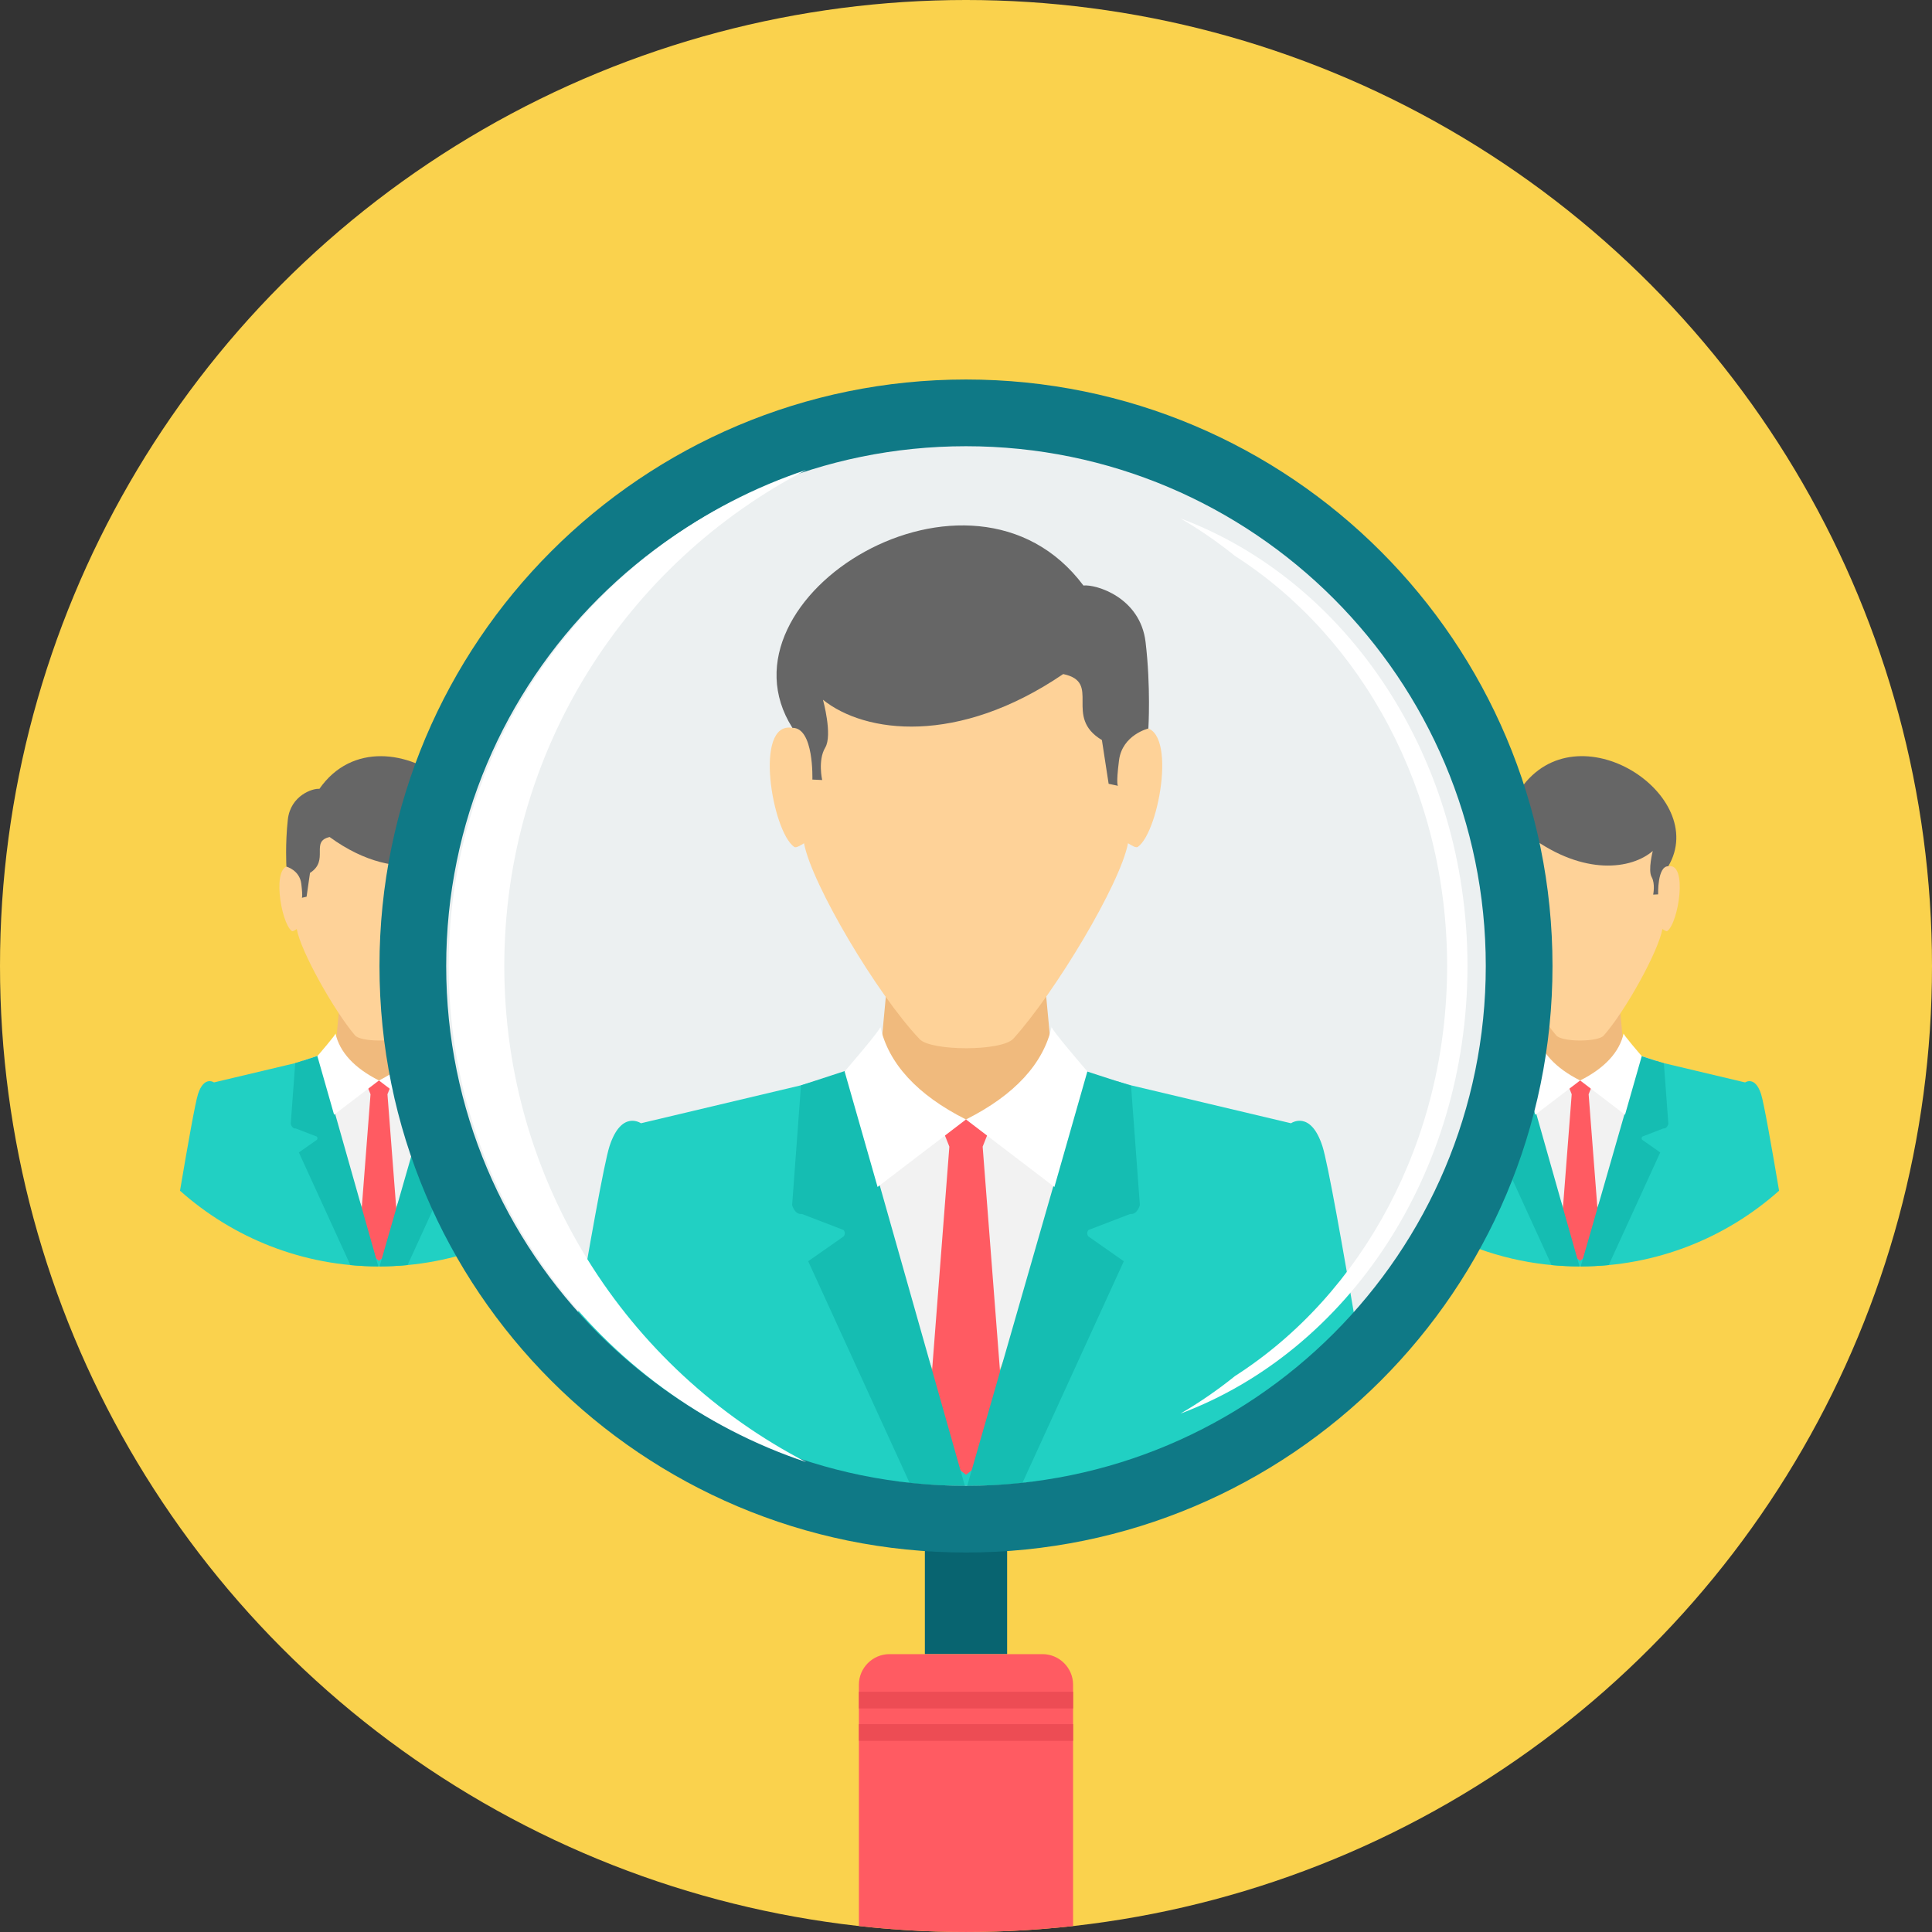
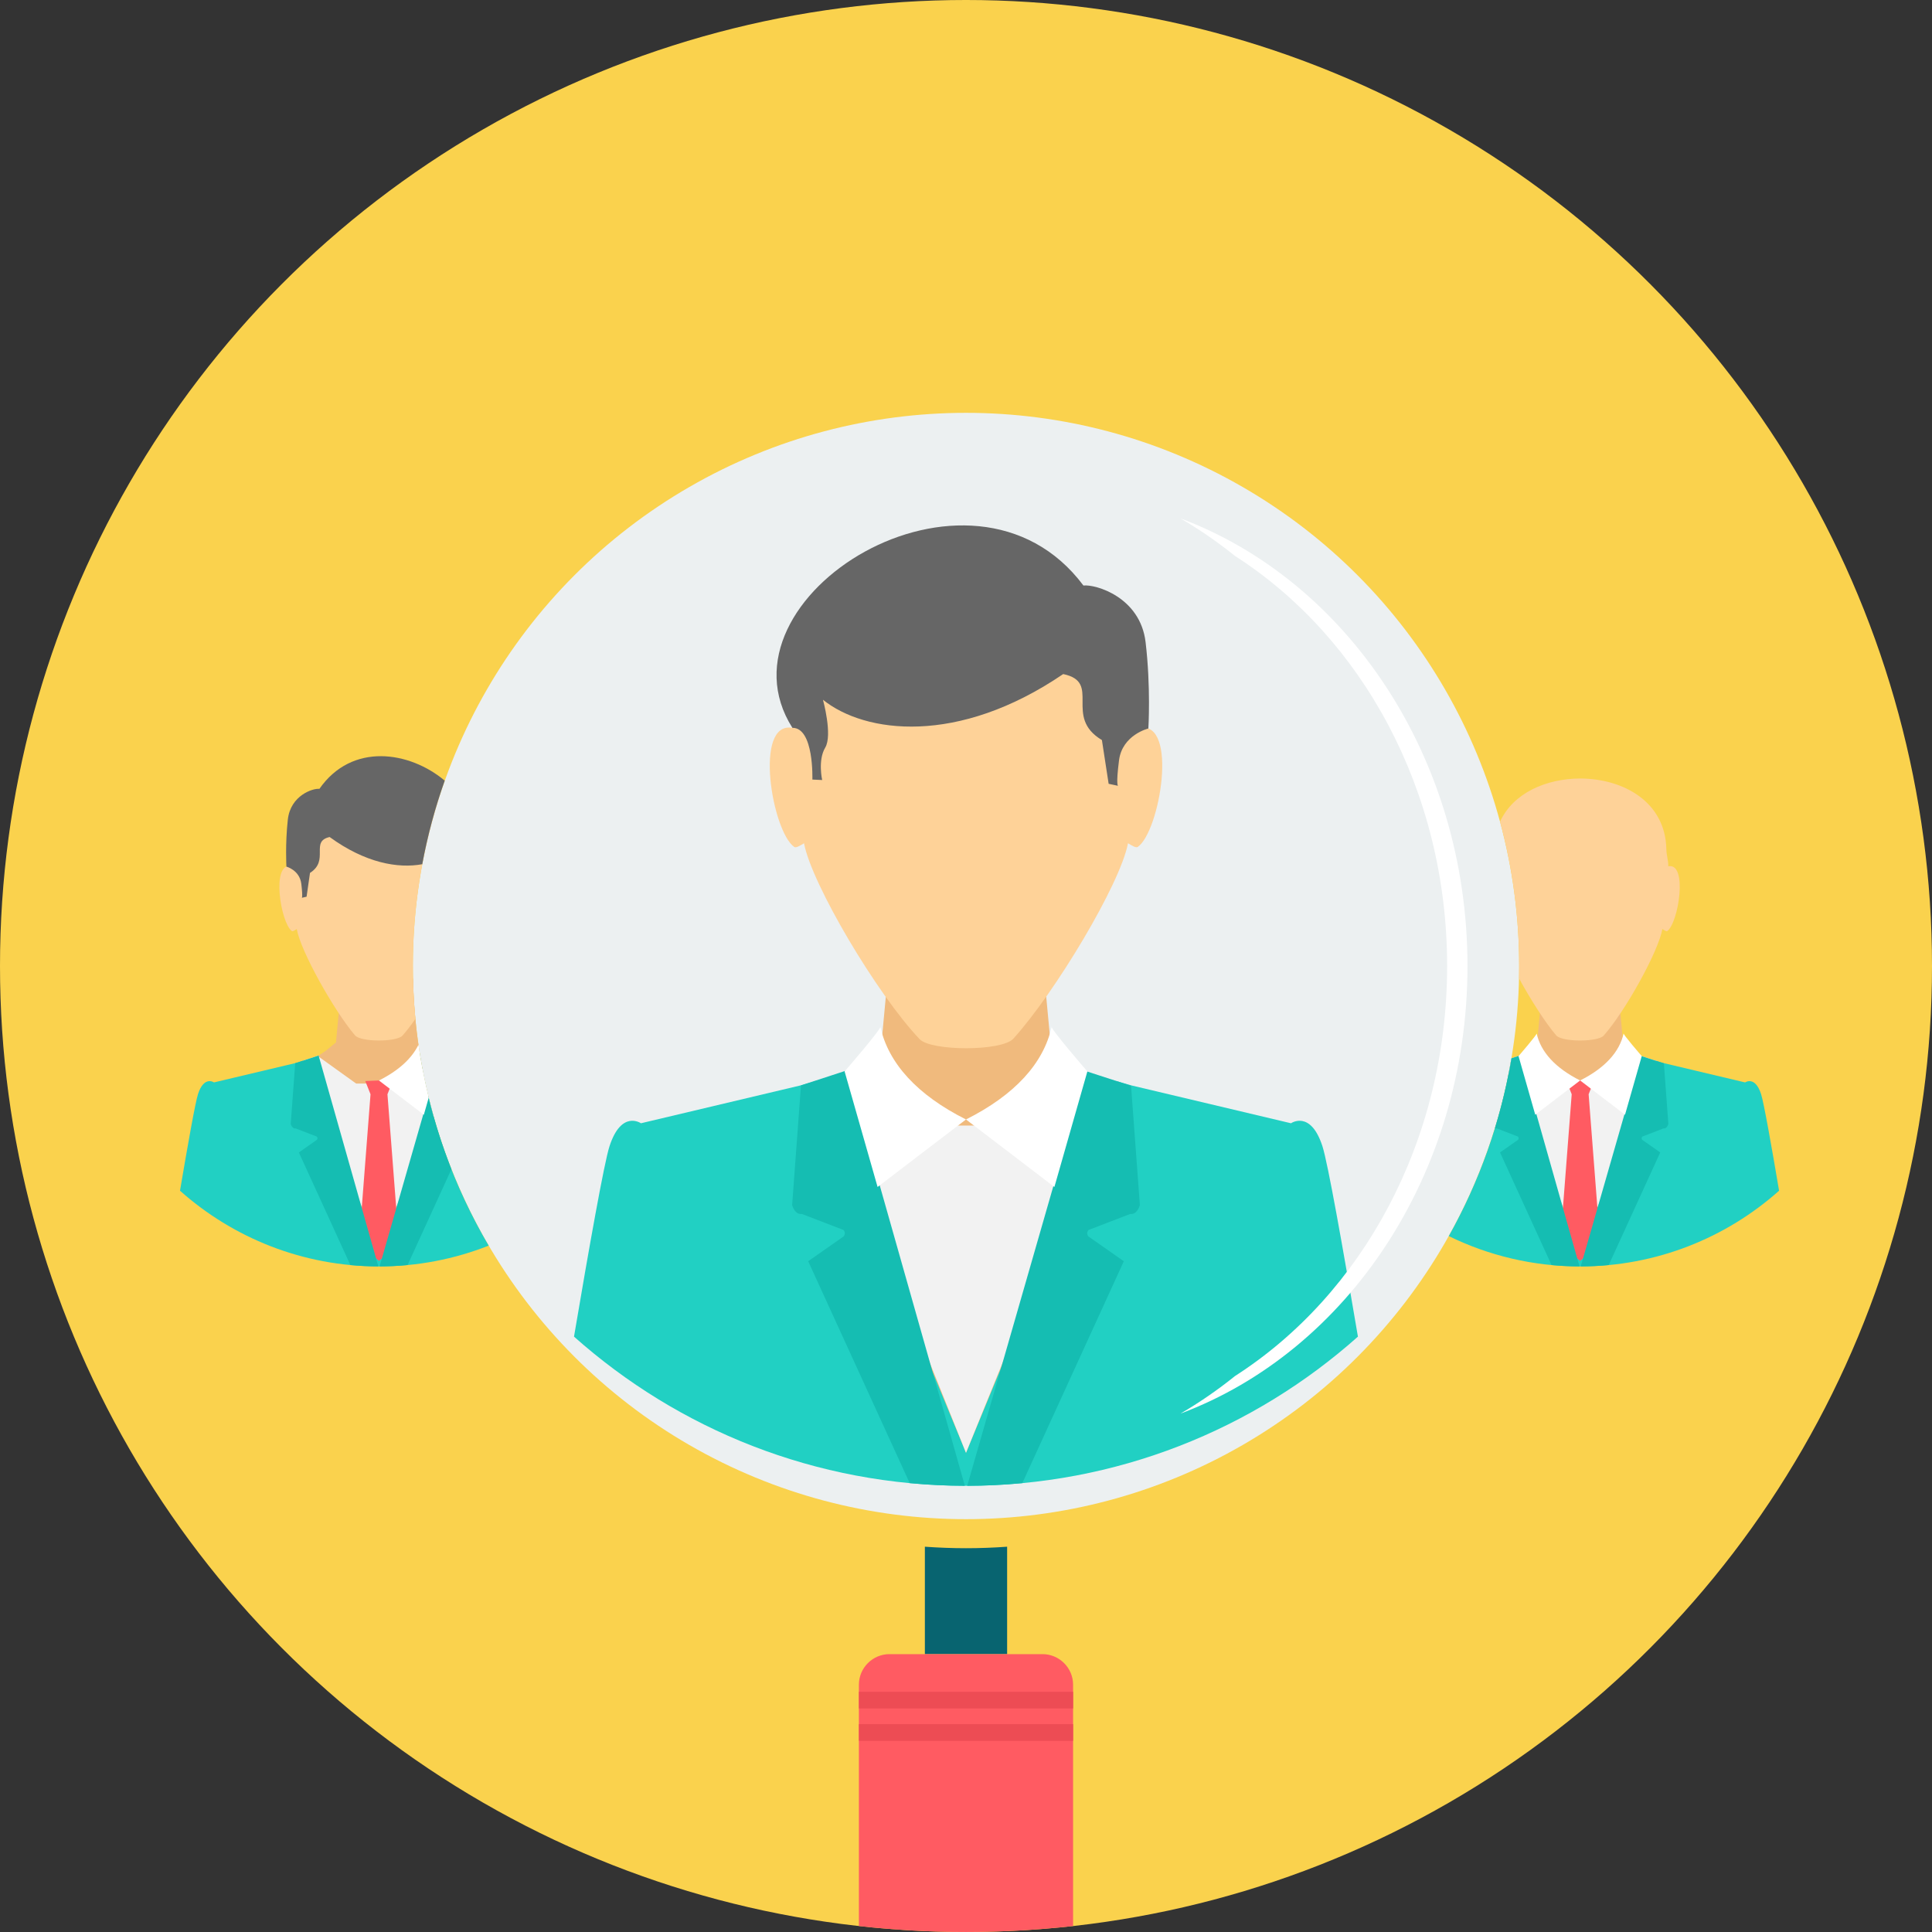
<svg xmlns="http://www.w3.org/2000/svg" height="800px" width="800px" id="Layer_1" viewBox="0 0 512.005 512.005" xml:space="preserve">
  <rect x="0" y="0" width="512.005" height="512.005" fill="#333333" stroke="none" />
  <circle style="fill:#FAD24D;" cx="256.003" cy="256.003" r="256.003" />
  <circle style="fill:#ECF0F1;" cx="256.003" cy="256.003" r="146.595" />
  <path style="fill:#21D0C3;" d="M232.795,281.677l-20.563,5.953l-42.375,10.05c0,0-5.169-3.617-8.324,6.064 c-1.422,4.365-5.436,26.97-9.414,50.48c27.612,24.586,63.996,39.533,103.875,39.533s76.264-14.947,103.875-39.533 c-3.977-23.505-7.99-46.115-9.414-50.48c-3.15-9.681-8.324-6.064-8.324-6.064l-42.375-10.05l-20.563-5.953l-23.206,1.035 l-23.206-1.035L232.795,281.677L232.795,281.677z" />
  <path style="fill:#F0BA7D;" d="M236.684,243.478h7.677h23.28h7.677l3.132,33.316l5.556,4.563l11.723,7.635l-39.723,96.018 l-39.723-96.018l11.723-7.635l5.561-4.559l3.127-33.316L236.684,243.478z" />
  <path style="fill:#F2F2F2;" d="M223.94,283.82l-7.616,2.489l39.677,98.697l40.028-98.481l-8.129-2.638l-19.921,14.393h-23.88 L223.94,283.82z" />
-   <path style="fill:#FF5B62;" d="M248.854,296.966l2.739,6.91l-6.083,78.739l10.495,8.222l10.495-8.222l-6.083-78.739l2.739-6.91 l-7.15-0.291L248.854,296.966z" />
  <path style="fill:#15BDB2;" d="M224.49,283.64l-12.217,3.991l-2.346,31.718c0,0,0.647,2.605,2.587,2.369l11.026,4.24 c0,0,0.721,0.739,0.079,1.672l-9.437,6.614l26.896,58.799c4.813,0.457,9.686,0.698,14.619,0.712l-31.201-110.116h-0.004V283.64z  M270.933,393.044l26.892-58.795l-9.437-6.614c-0.647-0.933,0.079-1.672,0.079-1.672l11.026-4.24 c1.94,0.236,2.587-2.369,2.587-2.369l-2.337-31.612l-11.838-3.843L256.32,393.762c4.928-0.009,9.801-0.255,14.615-0.712v-0.006 H270.933z" />
  <path style="fill:#FED298;" d="M300.993,184.398c0,2.886,1.104,5.718,1.021,8.49c10.351-1.833,5.354,27.525-0.503,31.566 c-0.466,0.318-1.612-0.392-2.577-0.984c-2.032,10.799-19.371,39.654-30.393,51.801c-3.062,3.371-21.788,3.317-24.818,0.13 c-11.289-11.866-28.609-41.067-30.651-51.926c-0.965,0.591-2.111,1.302-2.577,0.984c-5.857-4.037-10.855-33.399-0.503-31.566 c-0.083-2.772,1.025-5.598,1.025-8.49c0.573-22.799,22.208-34.181,44.989-34.277c22.781,0.097,44.416,11.478,44.989,34.277v-0.005 H300.993z" />
  <path style="fill:#666666;" d="M287.123,155.168c3.266-0.365,15.058,3.085,16.471,15.002c1.418,11.912,0.739,22.892,0.739,22.892 s-6.91,1.668-7.778,8.43c-0.868,6.762-0.25,6.762-0.25,6.762l-2.503-0.536l-1.783-11.593c-10.337-6.185,0.079-15.344-10.259-17.487 c-27.917,18.998-52.554,15.746-63.663,6.809c0,0,2.591,9.349,0.596,12.683c-2,3.335-0.808,8.586-0.808,8.586l-2.596-0.12 c0,0,0.471-13.769-5.294-13.709c-21.903-34.531,47.437-77.428,77.127-37.714v-0.004H287.123z" />
  <g>
    <path style="fill:#FFFFFF;" d="M233.289,272.037c0.813,0.06-9.455,11.908-9.455,11.908l8.739,30.619l23.427-17.889  C243.114,290.203,235.423,281.824,233.289,272.037z" />
    <path style="fill:#FFFFFF;" d="M278.716,272.037c-0.813,0.06,9.451,11.908,9.451,11.908l-8.739,30.619L256,296.674  C268.887,290.203,276.578,281.824,278.716,272.037z" />
  </g>
  <path style="fill:#21D0C3;" d="M88.652,278.73l-10.439,3.021l-21.506,5.104c0,0-2.624-1.838-4.227,3.076 c-0.721,2.217-2.758,13.69-4.776,25.621c14.014,12.481,32.481,20.065,52.721,20.065c10.268,0,20.079-1.954,29.08-5.505 c-9.113-15.515-15.45-32.854-18.337-51.335l-10.744,0.48l-11.778-0.527H88.652z" />
  <path style="fill:#F0BA7D;" d="M90.628,259.344h3.893h11.815h3.118c0.286,12.706,2.18,25.016,5.501,36.726l-14.527,35.109 l-20.162-48.734l5.949-3.875l2.823-2.315l1.584-16.91H90.628z" />
  <path style="fill:#F2F2F2;" d="M84.157,279.82l-3.866,1.266l20.139,50.093l14.425-35.483c-1.146-4.083-2.116-8.24-2.91-12.462 l-5.436,3.926h-12.12L84.157,279.82z" />
  <path style="fill:#FF5B62;" d="M96.804,286.49l1.39,3.506l-3.086,39.962l5.326,4.171l5.331-4.171l-3.085-39.963l1.39-3.506 l-3.631-0.148l-3.631,0.148L96.804,286.49L96.804,286.49z" />
  <path style="fill:#15BDB2;" d="M84.439,279.727l-6.199,2.023l-1.192,16.097c0,0,0.328,1.325,1.311,1.206l5.593,2.153 c0,0,0.369,0.378,0.042,0.85l-4.79,3.357l13.648,29.843c2.443,0.231,4.919,0.355,7.418,0.36l-15.838-55.889H84.439z  M108.009,335.256l11.616-25.395c-2.457-6.222-4.494-12.651-6.092-19.257l-12.938,45.012c2.503-0.005,4.974-0.13,7.418-0.36H108.009 z" />
  <path style="fill:#FED298;" d="M77.598,224.956c0,1.57-0.559,3.109-0.517,4.614c-5.252-0.998-2.716,14.97,0.258,17.169 c0.236,0.176,0.817-0.213,1.307-0.536c1.03,5.871,9.829,21.57,15.427,28.175c1.557,1.833,11.058,1.801,12.596,0.069 c1.058-1.192,2.222-2.707,3.418-4.42c-0.439-4.619-0.67-9.293-0.67-14.028c0-15.617,2.452-30.655,6.974-44.767 c-4.259-3.257-10.033-4.896-15.954-4.923c-11.562,0.051-22.545,6.245-22.836,18.647L77.598,224.956L77.598,224.956z" />
  <path style="fill:#666666;" d="M84.638,209.058c-1.658-0.199-7.644,1.682-8.361,8.157c-0.716,6.48-0.374,12.453-0.374,12.453 s3.506,0.905,3.949,4.582c0.439,3.681,0.125,3.681,0.125,3.681l1.271-0.291l0.905-6.305c5.247-3.362-0.037-8.347,5.21-9.511 c9.428,6.873,18.116,8.393,24.54,7.206c1.418-7.607,3.418-15.007,5.958-22.152c-9.354-7.815-24.586-10.189-33.219,2.185 L84.638,209.058z" />
  <g>
-     <path style="fill:#FFFFFF;" d="M88.905,273.839c0.411,0.032-4.799,6.041-4.799,6.041l4.434,15.538l11.889-9.08  c-6.54-3.284-10.444-7.538-11.529-12.504L88.905,273.839z" />
    <path style="fill:#FFFFFF;" d="M113.607,290.92l-1.285,4.503l-11.894-9.08c5.164-2.591,8.679-5.788,10.467-9.46  c0.679,4.758,1.584,9.437,2.707,14.037H113.607z" />
  </g>
  <path style="fill:#21D0C3;" d="M406.979,278.73l-6.452,1.87c-2.84,16.808-8.54,32.638-16.582,46.984 c10.509,5.145,22.324,8.037,34.813,8.037c20.241,0,38.707-7.589,52.721-20.065c-2.018-11.931-4.055-23.405-4.776-25.621 c-1.598-4.914-4.227-3.076-4.227-3.076l-21.506-5.104l-10.434-3.021l-11.778,0.527l-11.778-0.527L406.979,278.73L406.979,278.73z" />
  <path style="fill:#F0BA7D;" d="M408.952,259.344h3.893h11.815h3.893l1.589,16.905l2.823,2.315l5.949,3.875l-20.162,48.734 l-19.062-46.069c0.258-1.275,0.494-2.559,0.721-3.848l4.129-2.688l2.823-2.315l1.584-16.91H408.952z" />
  <path style="fill:#F2F2F2;" d="M402.485,279.82l-1.935,0.633c-0.213,1.257-0.434,2.503-0.679,3.746l18.887,46.98l20.319-49.982 l-4.129-1.339l-10.111,7.303h-12.12L402.485,279.82z" />
  <path style="fill:#FF5B62;" d="M415.132,286.49l1.39,3.506l-3.086,39.962l5.326,4.171l5.331-4.171l-3.085-39.963l1.39-3.506 l-3.631-0.148l-3.631,0.148L415.132,286.49L415.132,286.49z" />
  <path style="fill:#15BDB2;" d="M402.762,279.727l-2.213,0.721c-1.062,6.324-2.526,12.508-4.37,18.531 c0.143,0.065,0.309,0.097,0.503,0.074l5.593,2.153c0,0,0.369,0.378,0.042,0.85l-4.79,3.357l13.648,29.843 c2.443,0.231,4.914,0.355,7.418,0.36l-15.838-55.889H402.762z M426.332,335.256l13.649-29.843l-4.79-3.357 c-0.328-0.471,0.042-0.85,0.042-0.85l5.593-2.153c0.984,0.12,1.311-1.206,1.311-1.206l-1.187-16.046l-6.009-1.949l-16.028,55.76 c2.503-0.005,4.974-0.13,7.418-0.36V335.256z" />
  <path style="fill:#FED298;" d="M402.55,259.247c3.113,5.728,6.92,11.676,9.848,15.132c1.557,1.833,11.058,1.801,12.596,0.069 c5.732-6.452,14.522-22.338,15.557-28.245c0.49,0.318,1.072,0.707,1.307,0.536c2.974-2.194,5.51-18.167,0.259-17.169 c0.042-1.506-0.517-3.044-0.517-4.614c-0.291-12.402-11.27-18.591-22.836-18.647c-9.039,0.042-17.728,3.834-21.224,11.418 c3.294,12.203,5.058,25.03,5.058,38.273c0,1.086-0.019,2.167-0.042,3.247h-0.006V259.247z" />
-   <path style="fill:#666666;" d="M402.966,209.058c-1.211-0.143-4.721,0.817-6.813,3.862c1.833,5.977,3.294,12.115,4.361,18.388 c5.192-3.362-0.06-8.328,5.178-9.492c14.17,10.333,26.674,8.563,32.314,3.705c0,0-1.316,5.085-0.3,6.896 c1.012,1.815,0.406,4.67,0.406,4.67l1.316-0.065c0,0-0.241-7.487,2.688-7.455c11.117-18.781-24.078-42.111-39.146-20.513 L402.966,209.058z" />
  <g>
    <path style="fill:#FFFFFF;" d="M407.229,273.839c0.411,0.032-4.799,6.041-4.799,6.041l4.434,15.538l11.889-9.08  c-6.54-3.284-10.444-7.538-11.529-12.504L407.229,273.839z" />
    <path style="fill:#FFFFFF;" d="M430.287,273.839c-0.411,0.032,4.799,6.041,4.799,6.041l-4.434,15.538l-11.894-9.08  c6.54-3.284,10.444-7.538,11.529-12.504L430.287,273.839L430.287,273.839z" />
  </g>
  <path style="fill:#086470;" d="M266.901,409.898v28.471h-21.798v-28.471c3.603,0.258,7.233,0.397,10.901,0.397 C259.667,410.296,263.302,410.157,266.901,409.898z" />
-   <path style="fill:#0F7986;" d="M256,100.573c42.92,0,81.778,17.399,109.907,45.525c28.124,28.129,45.525,66.989,45.525,109.907 s-17.399,81.778-45.525,109.907c-28.129,28.124-66.989,45.525-109.907,45.525s-81.778-17.399-109.907-45.525 c-28.124-28.129-45.525-66.984-45.525-109.907c0-42.92,17.399-81.778,45.525-109.907C174.221,117.973,213.076,100.573,256,100.573z  M353.404,158.601c-24.929-24.924-59.368-40.347-97.405-40.347s-72.476,15.418-97.405,40.347 c-24.924,24.929-40.347,59.368-40.347,97.405c0,38.037,15.418,72.476,40.347,97.405c24.929,24.924,59.363,40.347,97.405,40.347 c38.037,0,72.476-15.418,97.405-40.347c24.924-24.929,40.347-59.363,40.347-97.405C393.751,217.967,378.333,183.529,353.404,158.601 z" />
  <path style="fill:#FF5B62;" d="M235.728,438.365h40.549c4.457,0,8.106,3.649,8.106,8.106v63.954 C275.062,511.455,265.598,512,256,512c-9.593,0-19.062-0.545-28.384-1.575v-63.954c0-4.457,3.649-8.106,8.106-8.106L235.728,438.365 L235.728,438.365z" />
  <path style="fill:#ED4C54;" d="M227.622,448.347h56.762v4.415h-56.762V448.347z M227.622,456.924h56.762v4.415h-56.762V456.924z" />
  <g>
-     <path style="fill:#FFFFFF;" d="M213.663,387.478c-55.058-18.328-94.758-70.263-94.758-131.473s39.7-113.145,94.753-131.474  c-47.529,24.619-80.014,74.25-80.014,131.474S166.129,362.86,213.663,387.478z" />
    <path style="fill:#FFFFFF;" d="M312.827,374.629c44.203-16.536,76.074-63.4,76.074-118.628s-31.871-102.093-76.074-118.628  c5.053,2.942,9.894,6.282,14.49,9.982c33.561,21.519,56.19,62.111,56.19,108.647c0,46.541-22.633,87.137-56.199,108.656  c-4.596,3.695-9.432,7.034-14.485,9.977L312.827,374.629z" />
  </g>
</svg>